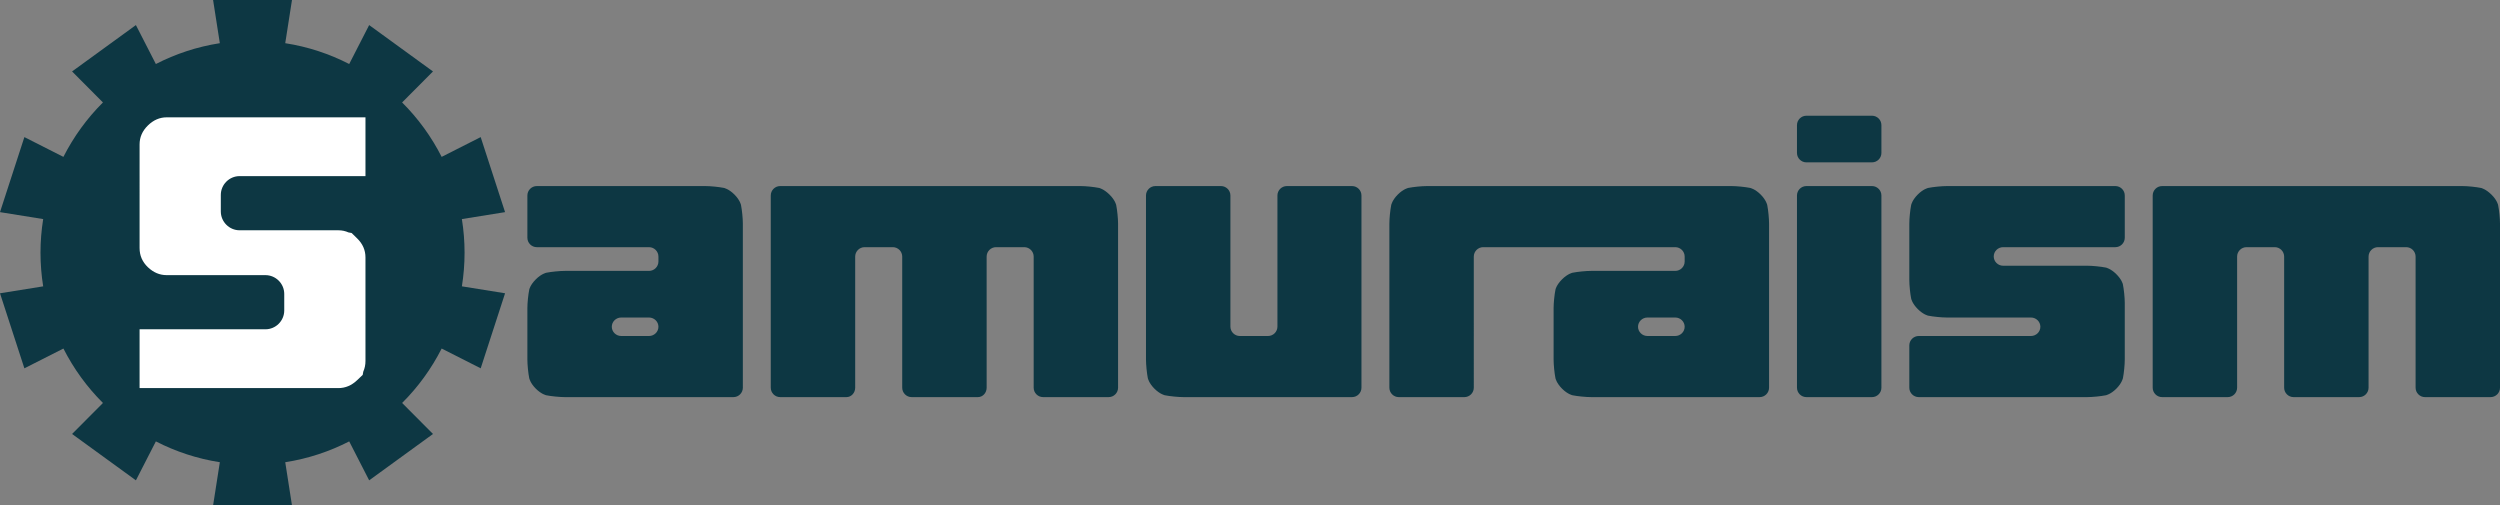
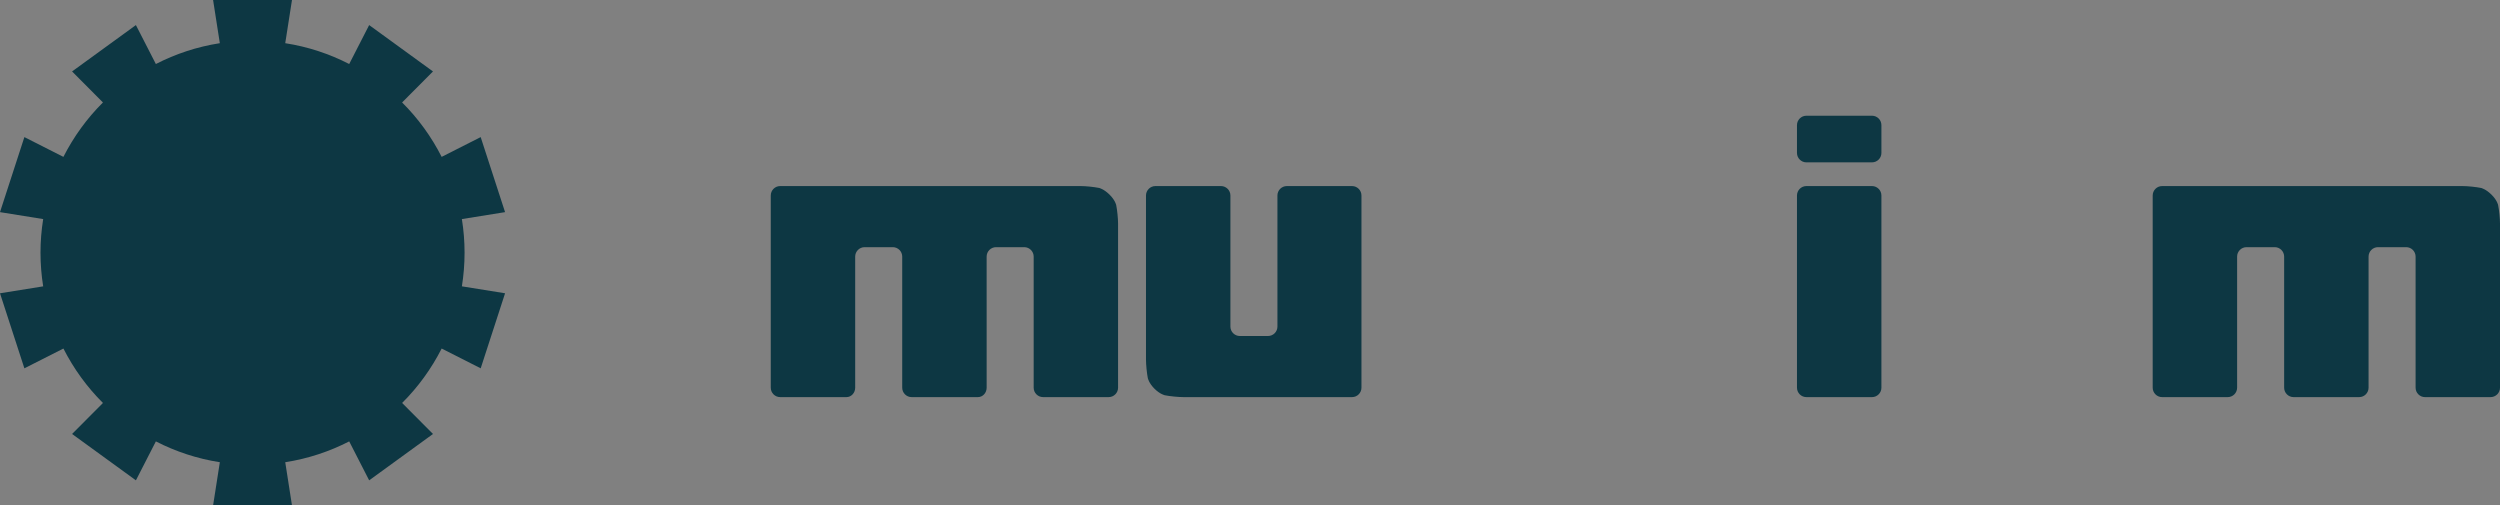
<svg xmlns="http://www.w3.org/2000/svg" version="1.0" id="レイヤー_1" x="0px" y="0px" viewBox="0 0 664.23 134.285" style="enable-background:new 0 0 664.23 134.285;" xml:space="preserve">
  <rect x="0" y="0" width="664.23" height="134.285" fill="#808080" stroke="none" />
  <style type="text/css">
	.st0{fill:#0D3743;}
	.st1{fill:#FFFFFF;}
</style>
  <g>
    <path class="st0" d="M123.432,67.144c0-3.042-0.249-6.026-0.713-8.938l11.473-1.843   l-6.477-19.937l-10.37,5.255c-2.727-5.371-6.277-10.253-10.505-14.462   l8.201-8.236L98.083,6.662l-5.302,10.347c-5.243-2.693-10.957-4.598-16.994-5.533   L77.578,0H56.615l1.791,11.476c-6.038,0.936-11.752,2.84-16.996,5.533L36.109,6.662   L19.151,18.983l8.2,8.236c-4.228,4.209-7.777,9.091-10.505,14.462L6.478,36.427   L0,56.363l11.473,1.844c-0.465,2.911-0.713,5.895-0.713,8.937   s0.249,6.025,0.713,8.937L0,77.923l6.478,19.936l10.37-5.254   c2.727,5.371,6.277,10.253,10.506,14.461l-8.202,8.238l16.958,12.319l5.302-10.347   c5.243,2.692,10.958,4.598,16.996,5.532l-1.792,11.477h20.963l-1.791-11.477   c6.037-0.936,11.751-2.841,16.994-5.533l5.302,10.348l16.958-12.319l-8.201-8.239   c4.227-4.208,7.777-9.09,10.505-14.461l10.37,5.255l6.477-19.936l-11.473-1.844   C123.184,73.168,123.432,70.186,123.432,67.144z" />
-     <path class="st1" d="M92.103,31.174H44.28c-1.851,0-3.512,0.72-4.985,2.16   c-1.474,1.438-2.209,3.116-2.209,5.034v5V65.91c0,1.986,0.735,3.684,2.209,5.087   c1.474,1.406,3.135,2.105,4.985,2.105h5h21.242c2.75,0,5,2.25,5,5v4.387c0,2.75-2.25,5-5,5   H42.086h-5v5v5.624v5h5h47.822c1.851,0,3.512-0.702,4.984-2.107   c1.475-1.403,1.475-1.403,1.475-1.403c0.051-0.256,0.101-0.543,0.149-0.853   c0.389-0.867,0.586-1.811,0.586-2.833v-5V68.378c0-1.918-0.735-3.6-2.21-5.037   c-1.473-1.438-1.473-1.438-1.473-1.438c-0.241-0.05-0.512-0.097-0.807-0.144   c-0.852-0.381-1.753-0.574-2.705-0.574h-5H63.669c-2.75,0-5-2.25-5-5v-4.392c0-2.75,2.25-5,5-5   h28.434h5v-5v-5.62v-5H92.103z" />
    <g>
      <path class="st0" d="M292.035,49.939c-1.346-0.277-3.573-0.503-4.948-0.503h-79.801    c-1.375,0-2.5,1.125-2.5,2.5v51.074c0,1.375,1.125,2.5,2.5,2.5h12.808c1.375,0,3.539,0,4.811,0    c1.271,0,2.311-1.125,2.311-2.5V68.171c0-1.375,1.125-2.5,2.5-2.5h7.495c1.375,0,2.5,1.125,2.5,2.5    v34.84c0,1.375,1.125,2.5,2.5,2.5h12.81c1.375,0,3.539,0,4.81,0c1.272,0,2.311-1.125,2.311-2.5    V68.171c0-1.375,1.125-2.5,2.5-2.5h7.496c1.375,0,2.5,1.125,2.5,2.5v34.84c0,1.375,1.125,2.5,2.5,2.5H294.562    c1.375,0,2.5-1.125,2.5-2.5V59.414c0-1.375-0.225-3.602-0.5-4.949c0,0-0.264-1.289-1.795-2.784    C293.236,50.186,292.035,49.939,292.035,49.939z" />
      <path class="st0" d="M339.405,86.772c0,1.375-1.125,2.5-2.5,2.5h-7.496c-1.375,0-2.5-1.125-2.5-2.5V51.937    c0-1.375-1.125-2.5-2.5-2.5h-17.427c-1.375,0-2.5,1.125-2.5,2.5v43.595c0,1.375,0.221,3.604,0.488,4.952    c0,0,0.258,1.289,1.754,2.783c1.494,1.497,2.781,1.754,2.781,1.754    c1.348,0.27,3.576,0.49,4.951,0.49h44.772c1.375,0,2.5-1.125,2.5-2.5V51.937    c0-1.375-1.125-2.5-2.5-2.5h-17.324c-1.375,0-2.5,1.125-2.5,2.5V86.772z" />
-       <path class="st0" d="M509.537,51.681c-1.498,1.495-1.756,2.782-1.756,2.782    c-0.271,1.348-0.492,3.576-0.492,4.951v14.975c0,1.375,0.222,3.603,0.492,4.951    c0,0,0.258,1.281,1.756,2.778c1.492,1.498,2.777,1.755,2.777,1.755    c1.348,0.269,3.576,0.489,4.951,0.489h22.344c1.375,0,2.5,1.104,2.5,2.455    s-1.125,2.455-2.5,2.455h-29.82c-1.375,0-2.5,1.125-2.5,2.5v11.238c0,1.375,1.125,2.5,2.5,2.5h44.771    c1.375,0,3.604-0.221,4.951-0.49c0,0,1.285-0.257,2.783-1.754    c1.492-1.494,1.75-2.784,1.75-2.784c0.27-1.348,0.49-3.576,0.49-4.951V80.473    c0-1.375-0.227-3.602-0.504-4.948c0,0-0.244-1.185-1.736-2.678    c-1.498-1.497-2.783-1.754-2.783-1.754c-1.348-0.269-3.576-0.49-4.951-0.49    H532.219c-1.375,0-2.5-1.109-2.5-2.466c0-1.356,1.125-2.466,2.5-2.466h29.816    c1.375,0,2.5-1.125,2.5-2.5V51.937c0-1.375-1.125-2.5-2.5-2.5H517.266c-1.375,0-3.603,0.222-4.951,0.491    C512.314,49.928,511.029,50.186,509.537,51.681z" />
-       <path class="st0" d="M192.344,49.928c-1.348-0.27-3.576-0.491-4.951-0.491h-44.772    c-1.375,0-2.5,1.125-2.5,2.5v11.234c0,1.375,1.125,2.5,2.5,2.5h29.819c1.375,0,2.5,1.125,2.5,2.5v1.304    c0,1.375-1.125,2.5-2.5,2.5h-22.341c-1.375,0-3.603,0.221-4.952,0.49    c0,0-1.287,0.257-2.783,1.754c-1.494,1.493-1.738,2.677-1.738,2.677    c-0.277,1.347-0.505,3.573-0.505,4.948v13.688c0,1.375,0.221,3.604,0.491,4.951    c0,0,0.258,1.29,1.752,2.784c1.496,1.497,2.783,1.754,2.783,1.754    c1.35,0.27,3.577,0.49,4.952,0.49h44.77c1.375,0,2.5-1.125,2.5-2.5V59.414    c0-1.375-0.221-3.604-0.49-4.951c0,0-0.258-1.287-1.753-2.782    C193.63,50.186,192.344,49.928,192.344,49.928z M174.939,86.817    c0,1.351-1.125,2.455-2.5,2.455h-7.39c-1.375,0-2.5-1.104-2.5-2.455s1.125-2.455,2.5-2.455h7.39    C173.814,84.362,174.939,85.467,174.939,86.817z" />
      <path class="st0" d="M477.443,40.636c0,1.375,1.125,2.5,2.5,2.5H497.375c1.375,0,2.5-1.125,2.5-2.5v-7.389    c0-1.375-1.125-2.5-2.5-2.5h-17.432c-1.375,0-2.5,1.125-2.5,2.5V40.636z" />
      <path class="st0" d="M477.443,103.011c0,1.375,1.125,2.5,2.5,2.5H497.375c1.375,0,2.5-1.125,2.5-2.5V51.937    c0-1.375-1.125-2.5-2.5-2.5h-17.432c-1.375,0-2.5,1.125-2.5,2.5V103.011z" />
      <path class="st0" d="M661.935,51.681c-1.533-1.495-2.729-1.741-2.729-1.741    c-1.348-0.276-3.574-0.503-4.949-0.503H574.453c-1.375,0-2.5,1.125-2.5,2.5v51.074    c0,1.375,1.125,2.5,2.5,2.5h17.43c1.375,0,2.5-1.125,2.5-2.5V68.171c0-1.375,1.125-2.5,2.5-2.5h7.496    c1.375,0,2.5,1.125,2.5,2.5v34.84c0,1.375,1.125,2.5,2.5,2.5h17.43c1.375,0,2.5-1.125,2.5-2.5V68.171    c0-1.375,1.125-2.5,2.5-2.5h7.494c1.375,0,2.5,1.125,2.5,2.5v34.84c0,1.375,1.125,2.5,2.5,2.5h17.428    c1.375,0,2.5-1.125,2.5-2.5V59.414c0-1.375-0.226-3.602-0.502-4.949    C663.728,54.465,663.465,53.176,661.935,51.681z" />
-       <path class="st0" d="M465.002,49.928c-1.348-0.27-3.576-0.491-4.951-0.491h-80.93    c-1.375,0-3.604,0.222-4.951,0.491c0,0-1.287,0.258-2.781,1.753    c-1.492,1.495-1.751,2.782-1.751,2.782c-0.271,1.348-0.493,3.576-0.493,4.951    v43.597c0,1.375,1.125,2.5,2.5,2.5h17.43c1.375,0,2.5-1.125,2.5-2.5V68.171c0-1.375,1.125-2.5,2.5-2.5h51.027    c1.375,0,2.5,1.125,2.5,2.5v1.304c0,1.375-1.125,2.5-2.5,2.5H422.758c-1.375,0-3.603,0.221-4.951,0.489    c0,0-1.289,0.258-2.781,1.755c-1.496,1.493-1.74,2.677-1.74,2.677    c-0.277,1.347-0.504,3.573-0.504,4.948v13.688c0,1.375,0.221,3.604,0.49,4.951    c0,0,0.258,1.29,1.754,2.784c1.492,1.497,2.781,1.755,2.781,1.755    c1.348,0.269,3.576,0.489,4.951,0.489h44.768c1.375,0,2.5-1.125,2.5-2.5V59.414    c0-1.375-0.22-3.604-0.488-4.952c0,0-0.256-1.286-1.754-2.781    C466.289,50.186,465.002,49.928,465.002,49.928z M447.602,86.817    c0,1.351-1.125,2.455-2.5,2.455h-7.391c-1.375,0-2.5-1.104-2.5-2.455s1.125-2.455,2.5-2.455h7.391    C446.477,84.362,447.602,85.467,447.602,86.817z" />
    </g>
  </g>
</svg>